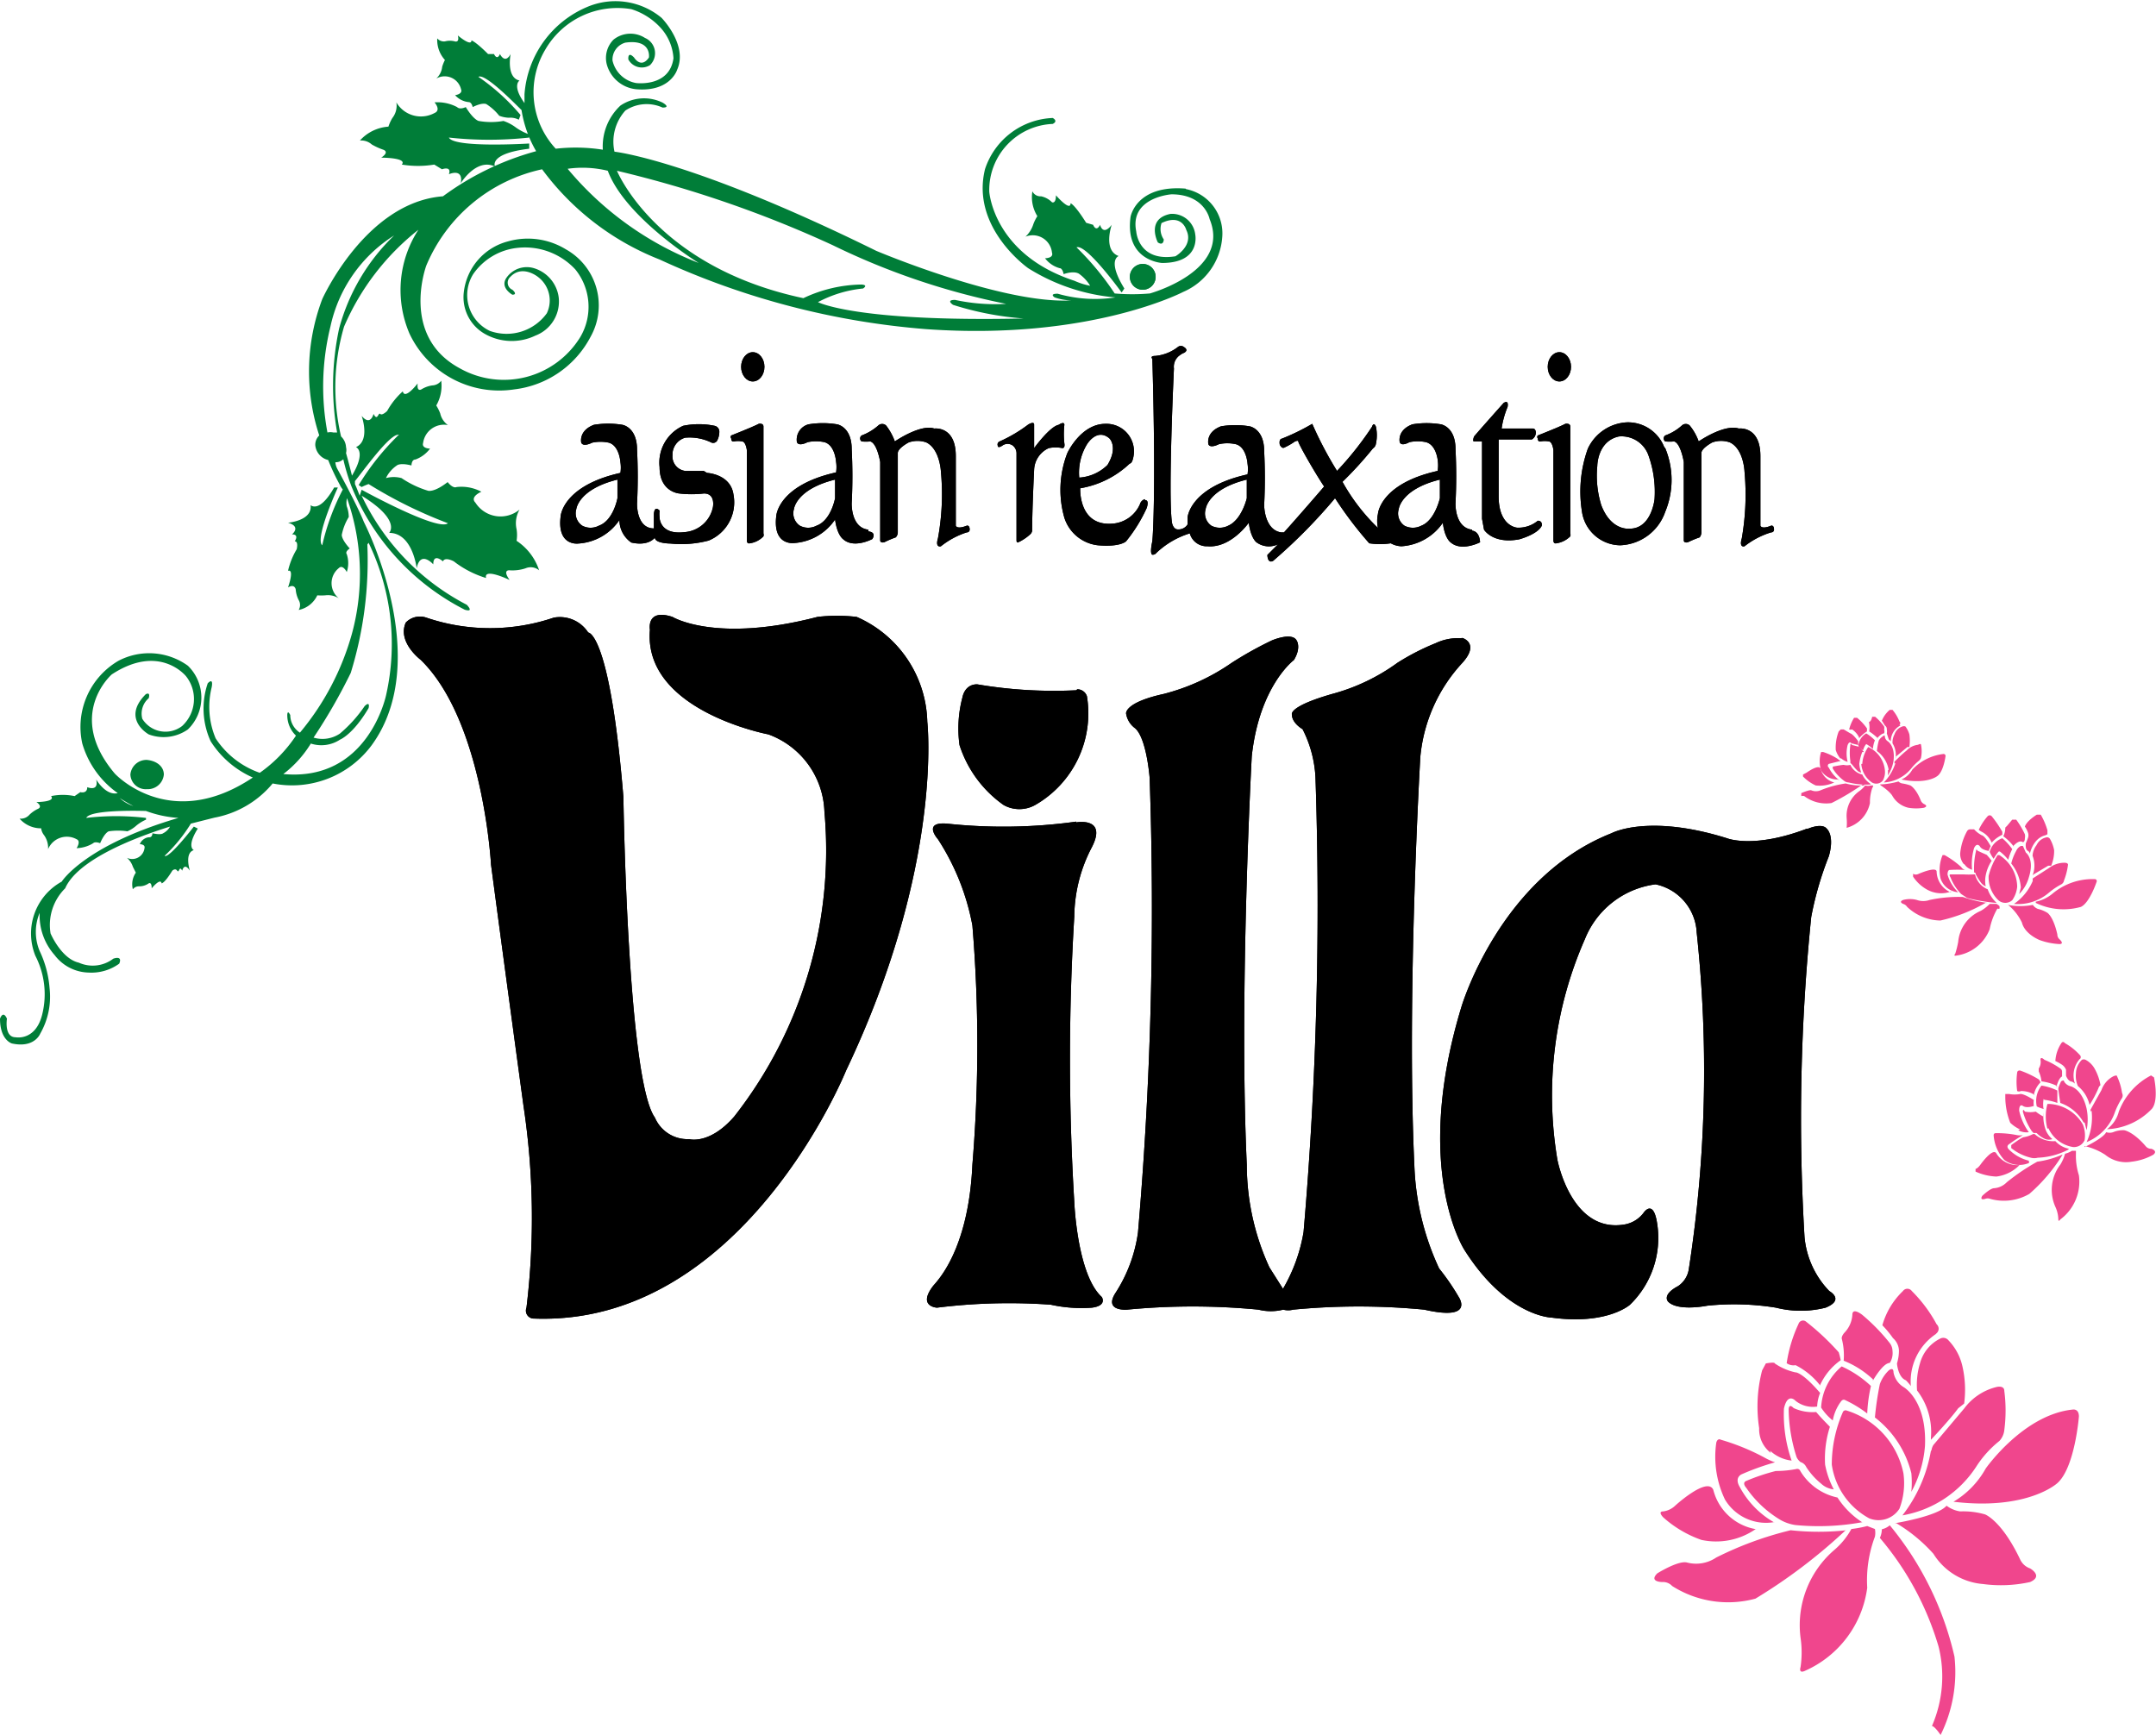
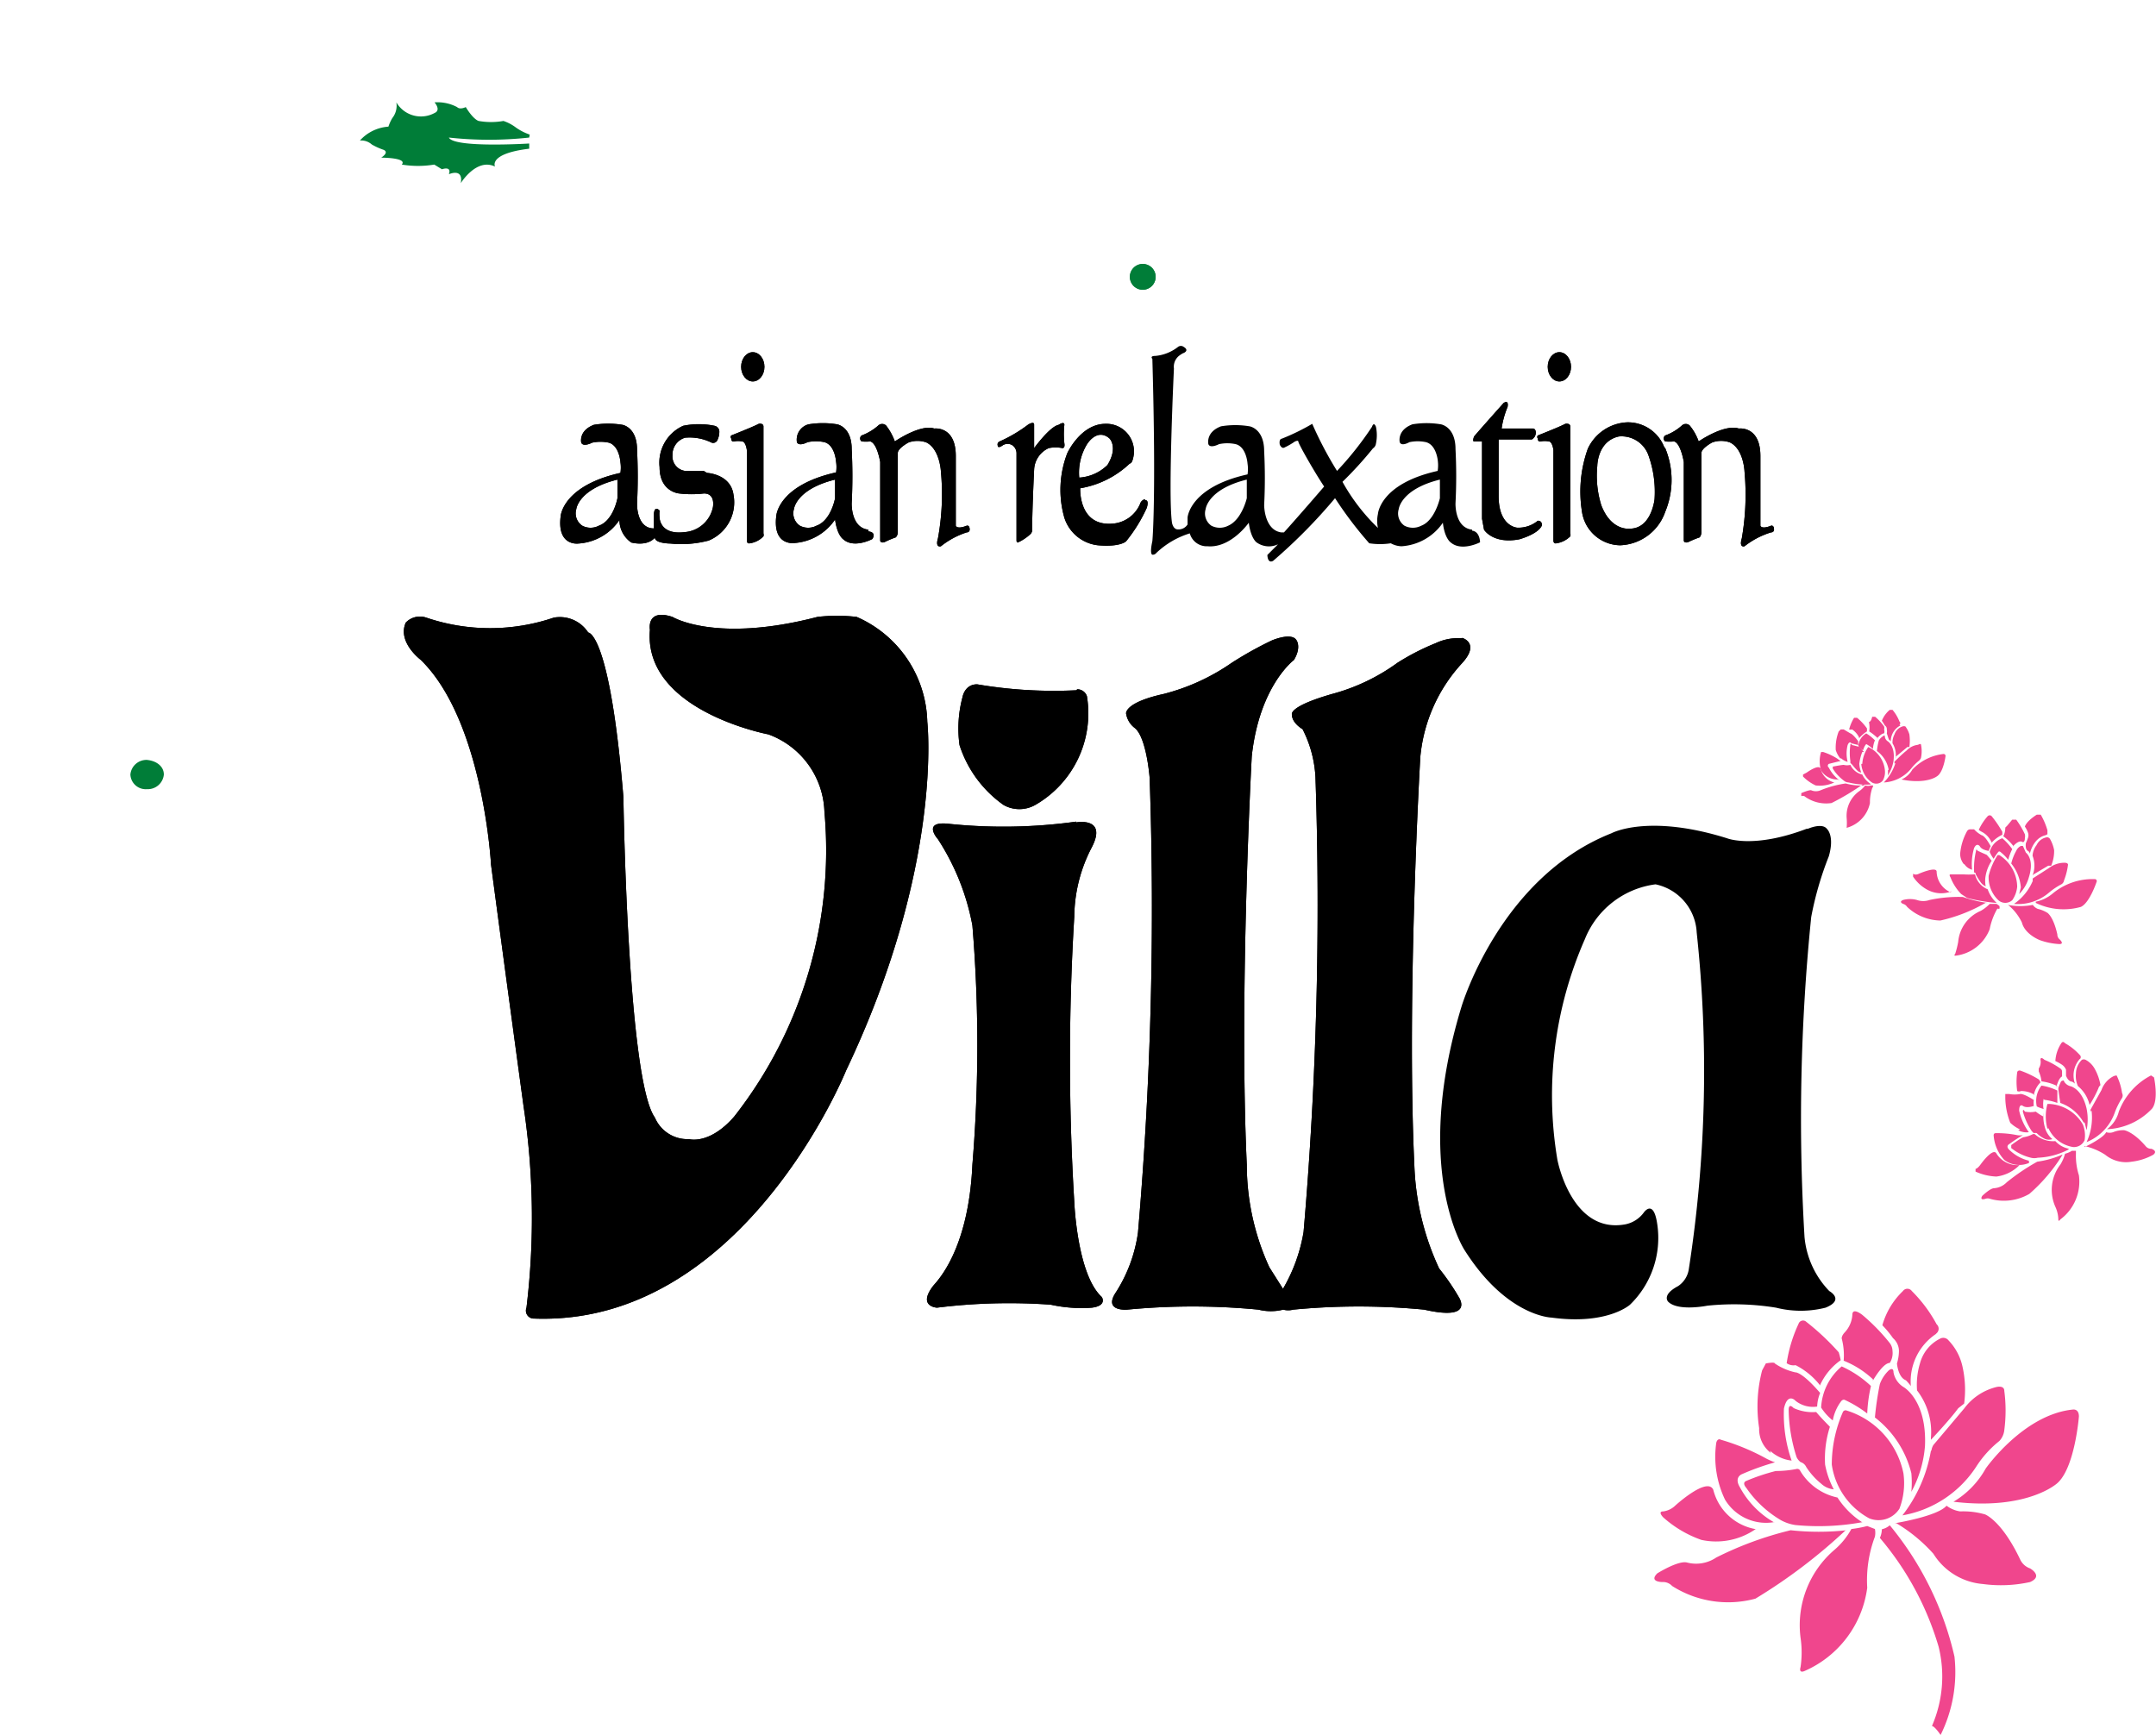
<svg xmlns="http://www.w3.org/2000/svg" viewBox="0 0 86.98 70">
  <defs>
    <style>.cls-1{fill:#007d38;}.cls-2{fill:#f0468d;}</style>
  </defs>
  <g id="レイヤー_2" data-name="レイヤー 2">
    <g id="レイヤー_1-2" data-name="レイヤー 1">
      <path class="cls-1" d="M6.61,31.25a.65.65,0,0,1-.68.59.62.62,0,0,1-.67-.59.65.65,0,0,1,.67-.59C6.33,30.7,6.61,30.93,6.61,31.25Z" />
      <path class="cls-1" d="M46.62,11.12a.52.52,0,1,1-.51-.47A.52.52,0,0,1,46.62,11.12Z" />
      <path class="cls-1" d="M46.62,11.12a.52.52,0,1,1-.51-.47A.52.52,0,0,1,46.62,11.12Z" />
      <path class="cls-1" d="M21.35,5.55a14.86,14.86,0,0,1-3.24,0c.2.43,3.24.24,3.24.24V6c-1.66.2-1.38.72-1.38.72-.75-.36-1.38.67-1.38.67.11-.63-.48-.36-.48-.36.12-.35-.28-.2-.28-.2s-.31-.19-.31-.19a4,4,0,0,1-1.31,0c.24-.28-.83-.28-.83-.28.36-.24.08-.32.08-.32A2.72,2.72,0,0,1,15,5.83a.64.64,0,0,0-.48-.16,1.7,1.7,0,0,1,1.15-.56,1.68,1.68,0,0,1,.16-.35.8.8,0,0,0,.16-.63,1.15,1.15,0,0,0,1.54.43c.28-.12,0-.43,0-.43a1.7,1.7,0,0,1,.91.19c.12.12.35,0,.35,0,.32.52.52.56.52.56a2.85,2.85,0,0,0,1,0,1.75,1.75,0,0,1,.51.27,2.23,2.23,0,0,0,.55.28Z" />
-       <path class="cls-1" d="M33,12.19a4.87,4.87,0,0,1,1.82-.55c.23-.16-.08-.16-.08-.16a5.65,5.65,0,0,0-2.33.55c-5.94-1.26-7.52-5.14-7.52-5.14a46.25,46.25,0,0,1,8.7,3,28.8,28.8,0,0,0,7,2.37,7.63,7.63,0,0,1-2.06-.16c-.39,0-.08.2-.08.2a12.35,12.35,0,0,0,2.85.55C34.52,13,33,12.19,33,12.19ZM22.9,6.81a4.29,4.29,0,0,1,1.62.08c.71,1.9,3.67,3.72,3.67,3.72a13,13,0,0,1-5.29-3.8m-9.22,6.45a11,11,0,0,0-.08,4.19h-.15a.51.51,0,0,0-.24,0,10.09,10.09,0,0,1,.12-4.27A5.78,5.78,0,0,1,15.9,9.5a8.15,8.15,0,0,0-2.22,3.76m2.38,4.31a10.28,10.28,0,0,0-1.59,2l.12.08a2.66,2.66,0,0,1,.28-.12,18.21,18.21,0,0,0,3.2,1.58c-.39.35-3.48-1.35-3.48-1.35l-.08.24c-.12-.32-.19-.47-.19-.47s0-.08,0-.12c.27-.32,1.46-2,1.78-1.86m-1.23,4.35a9.37,9.37,0,0,1,.71,6.13s-.71,3.52-4.15,3.2A4.49,4.49,0,0,0,12.54,30a1.37,1.37,0,0,0,1.18-.16s.52-.2,1.15-1.27c0,0,.08-.31-.16-.08a5.44,5.44,0,0,1-1,1.11,1.26,1.26,0,0,1-1.06.16,22.33,22.33,0,0,0,1.5-2.61,15.38,15.38,0,0,0,.67-5.18M4.83,32.2c.19.12.39.24.55.32a1.47,1.47,0,0,1-.55-.32m43-24.59c-2-.16-2.22,1.14-2.22,1.14-.24,1.78,1.27,1.86,1.27,1.86,1.58,0,1.34-1.15,1.34-1.15a.94.94,0,0,0-1-.83c-1,.2-.51,1.15-.51,1.15.24.16.24-.12.24-.12A.74.74,0,0,1,46.86,9c.83-.4,1,.28,1,.28.31.63-.44,1.06-.44,1.06-1.5.24-1.58-1-1.58-1-.28-1.38,1.42-1.5,1.42-1.5,1.35,0,1.54,1,1.54,1,.87,2.1-2.41,3-2.41,3a8.18,8.18,0,0,1-1.42,0,11.34,11.34,0,0,0-1.54-1.86c.39-.16,1.82,1.82,1.82,1.82l.11-.16c-.71-1.15-.23-1.31-.23-1.31-.64-.23-.28-1.26-.28-1.26-.36.47-.47,0-.47,0-.16.32-.28,0-.28,0s-.28-.08-.28-.08c-.47-.75-.63-.79-.63-.79,0,.36-.59-.32-.59-.32,0,.36-.16.28-.16.28A.87.87,0,0,0,42,7.92a.36.36,0,0,1-.35-.2,1.44,1.44,0,0,0,.2,1,1.82,1.82,0,0,0-.16.32,1.17,1.17,0,0,1-.32.51.78.78,0,0,1,1.07.64c.08.23-.28.23-.28.23a1.11,1.11,0,0,0,.59.4c.12,0,.16.24.16.24.48-.16.64,0,.64,0a1.64,1.64,0,0,1,.43.47,2.8,2.8,0,0,1-.63-.2c-3.28-1.07-3.44-3.6-3.44-3.6A2.67,2.67,0,0,1,42.47,5c.24-.12,0-.24,0-.24a3,3,0,0,0-2.73,2.06c-.59,2.37,1.74,4,1.74,4A7.89,7.89,0,0,0,45,12a5.48,5.48,0,0,1-2.33-.15c-.36,0-.12.15-.12.15a2.13,2.13,0,0,0,.67.12c-2.77.16-7.87-2-7.87-2-7.47-3.68-10.56-4-10.56-4a1.87,1.87,0,0,1,.44-1.66,1.55,1.55,0,0,1,1.5-.12c.36,0,0-.2,0-.2a1.7,1.7,0,0,0-1.7.12,2.25,2.25,0,0,0-.71,1.78A7.11,7.11,0,0,0,22.42,6,3.35,3.35,0,0,1,22,2,3.36,3.36,0,0,1,25.47.37a2.68,2.68,0,0,1,1.18.75,2,2,0,0,1,.52,1.23c-.16,1.18-1.51,1-1.51,1a1.19,1.19,0,0,1-.95-.91.71.71,0,0,1,.52-.72c1.07-.15.95.6.95.6-.32.47-.6,0-.6,0-.27-.28-.23.08-.23.08a.62.62,0,0,0,.87.23.67.67,0,0,0-.2-1.1,1.09,1.09,0,0,0-1.27.07,1.05,1.05,0,0,0-.27,1,1.37,1.37,0,0,0,1.18,1c1.39.12,1.66-.79,1.66-.79.44-1-.63-2.09-.63-2.09a2.91,2.91,0,0,0-3-.44,4.15,4.15,0,0,0-2.53,3.52v.36c-.52-.72-.2-.91-.2-.91-.55-.12-.36-1.07-.36-1.07-.23.43-.43,0-.43,0-.12.28-.24,0-.24,0s-.24,0-.24,0c-.51-.51-.67-.55-.67-.55,0,.27-.55-.2-.55-.2.08.31-.12.24-.12.24a.78.78,0,0,0-.4,0,.36.36,0,0,1-.31-.12,1.2,1.2,0,0,0,.31.87,1.63,1.63,0,0,0-.11.27.76.76,0,0,1-.24.48.68.68,0,0,1,1,.43c.08.2-.24.24-.24.24a.85.85,0,0,0,.55.28c.12,0,.16.2.16.2.4-.2.55-.12.55-.12a2.1,2.1,0,0,1,.52.47,1.17,1.17,0,0,0,.39.08.74.74,0,0,1,.4.08L21,4.64A8.57,8.57,0,0,0,19.3,3.1c.27-.16,1.5,1.11,1.74,1.34a4.76,4.76,0,0,0,.59,1.66,11.37,11.37,0,0,0-3.76,1.82C14.75,8.16,13,12.07,13,12.07a8.27,8.27,0,0,0-.12,5.5.51.51,0,0,0-.16.4.68.68,0,0,0,.52.59,9,9,0,0,0,.47,1,.78.78,0,0,0,.12.19v0A9.32,9.32,0,0,0,13,22c-.31-.28.63-2.33.63-2.33l-.15,0c-.6,1.06-.95.71-.95.71.08.63-.91.71-.91.71.55.16.16.47.16.47.31,0,.11.28.11.28.16,0,.08.32.08.32a3,3,0,0,0-.35.87c.27-.08,0,.67,0,.67.27-.16.31.08.31.08a1.12,1.12,0,0,0,.12.43.39.39,0,0,1,0,.4,1.06,1.06,0,0,0,.75-.59,2.39,2.39,0,0,0,.32,0,.82.82,0,0,1,.55.12.78.78,0,0,1,0-1.22c.16-.16.32.16.32.16a1.14,1.14,0,0,0,0-.72c-.08-.11.12-.23.12-.23-.36-.4-.32-.56-.32-.56a2.22,2.22,0,0,1,.28-.71,1.23,1.23,0,0,0-.08-.43A.75.75,0,0,1,14,20.1a9.2,9.2,0,0,1,.2,5.46,10.68,10.68,0,0,1-2.1,4,.85.85,0,0,1-.39-.71c-.12-.24-.12,0-.12,0a1.14,1.14,0,0,0,.35.83,5.64,5.64,0,0,1-1.46,1.5A3.5,3.5,0,0,1,8.7,29.79a3.27,3.27,0,0,1-.16-2.06c.08-.43-.16-.16-.16-.16a3.17,3.17,0,0,0,.12,2.34,3.85,3.85,0,0,0,1.7,1.46c-3.36,2.25-5.57-.16-5.57-.16-2-2.37-.12-4-.12-4,1.94-1.27,3,.08,3,.08a1.48,1.48,0,0,1-.16,2A1.1,1.1,0,0,1,5.74,29,.82.82,0,0,1,6,28.17c.08-.28-.12-.16-.12-.16-1,1,.12,1.62.12,1.62a1.7,1.7,0,0,0,1.58-.2,1.79,1.79,0,0,0,0-2.57,2.67,2.67,0,0,0-2.8-.2A3.09,3.09,0,0,0,3.32,30a3.72,3.72,0,0,0,1.43,2c-.48.12-.87-.55-.87-.55.12.51-.36.31-.36.31,0,.28-.28.2-.28.2s-.23.16-.23.16a2.33,2.33,0,0,0-.95,0c.2.24-.59.24-.59.24.27.19.07.27.07.27a1.27,1.27,0,0,0-.35.24.47.47,0,0,1-.4.16,1.15,1.15,0,0,0,.87.39.57.57,0,0,0,.12.28.88.88,0,0,1,.16.56.82.82,0,0,1,1.15-.4c.19.08,0,.36,0,.36a1.34,1.34,0,0,0,.67-.2c.08-.08.28,0,.28,0,.19-.44.35-.48.35-.48a2.62,2.62,0,0,1,.75,0,1.31,1.31,0,0,0,.36-.23,1.66,1.66,0,0,1,.39-.24V33A10.3,10.3,0,0,0,3.48,33c.16-.36,2.41-.28,2.41-.28v0A4.59,4.59,0,0,0,7.2,33c-3.8,1.11-4.71,2.57-4.71,2.57a2.39,2.39,0,0,0-1.06,3,3.38,3.38,0,0,1,.27,2.37c-.27,1.07-1.07.91-1.07.91-.47,0-.35-.75-.35-.75-.16-.36-.28,0-.28,0,0,.87.48,1,.48,1,.91.2,1.14-.39,1.14-.39A3,3,0,0,0,2,39.87a4.23,4.23,0,0,0-.4-1.5,2,2,0,0,1,0-1.54,2.41,2.41,0,0,0,.6,1.7,1.77,1.77,0,0,0,1.38.71,1.91,1.91,0,0,0,1.23-.36c.15-.35-.24-.2-.24-.2a1.37,1.37,0,0,1-1.39.16c-.71-.16-1.14-1.18-1.14-1.18a2.08,2.08,0,0,1,.59-1.82c.48-1.11,2.65-2,4.23-2.49a.66.66,0,0,1-.28.27s-.07.08-.43,0c0,0,0,.16-.12.16s-.31.08-.39.28c0,0,.23,0,.19.16a.5.5,0,0,1-.71.39.79.79,0,0,1,.24.36l.12.24a.82.82,0,0,0-.12.67.3.3,0,0,1,.24-.12A.66.66,0,0,0,6,35.64s.12-.08.12.2c0,0,.36-.44.4-.2,0,0,.12,0,.43-.51,0,0,.12-.12.2,0s.08-.24.2,0c0,0,.08-.36.31,0,0,0-.23-.72.16-.83,0,0-.31-.12.16-.87l-.16-.08s-1,1.3-1.18,1.18a6.35,6.35,0,0,0,1.06-1.3h0l.95-.24A4,4,0,0,0,11,31.61a4,4,0,0,0,4-1.55c2.53-3.48-.32-9-.32-9-.28-.71-1.07-2.14-1.07-2.14a.7.7,0,0,1-.08-.27.45.45,0,0,0,.32-.12,8.47,8.47,0,0,0,.32,1.07,9.68,9.68,0,0,0,4.58,5c.4.12.08-.2.08-.2A9.57,9.57,0,0,1,14.59,20c1.62,1,1.11,1.5,1.11,1.5.95,0,1.11,1.43,1.11,1.43.15-.75.67-.16.67-.16,0-.48.39-.12.39-.12.08-.2.44,0,.44,0a4,4,0,0,0,1.3.67c-.11-.43.95.08.95.08-.31-.43,0-.39,0-.39a1.69,1.69,0,0,0,.64-.08.53.53,0,0,1,.55.08,2.27,2.27,0,0,0-.91-1.19,1.48,1.48,0,0,0,0-.47,1.1,1.1,0,0,1,.12-.79,1.2,1.2,0,0,1-1.78-.28c-.24-.24.24-.44.24-.44a1.72,1.72,0,0,0-1-.19c-.16.07-.36-.2-.36-.2-.55.43-.79.35-.79.35a3.93,3.93,0,0,1-1.07-.51,1.18,1.18,0,0,0-.63,0h0a1.29,1.29,0,0,1,.44-.51s.12-.12.59,0c0,0,0-.24.16-.24a1.3,1.3,0,0,0,.59-.44s-.35,0-.28-.23a.85.85,0,0,1,1-.72.79.79,0,0,1-.31-.47,1.82,1.82,0,0,0-.16-.32,1.59,1.59,0,0,0,.2-1,.47.47,0,0,1-.36.19,1.15,1.15,0,0,0-.44.16s-.19.12-.15-.24c0,0-.52.68-.6.32a3,3,0,0,0-.63.79s-.2.2-.28.12-.11.32-.27,0c0,0-.12.51-.48.08,0,0,.36,1-.23,1.26,0,0,.43.16-.16,1.15-.08-.32-.16-.63-.24-.91a.51.51,0,0,0,0-.24.64.64,0,0,0-.2-.43,8.67,8.67,0,0,1,.12-4.43,10,10,0,0,1,3-3.91,4.46,4.46,0,0,0-.36,4.19,4,4,0,0,0,4.23,2.25,4,4,0,0,0,3.08-2.13,2.59,2.59,0,0,0-1-3.52,2.94,2.94,0,0,0-2.34-.32,2.4,2.4,0,0,0-1.78,2.06,1.7,1.7,0,0,0,.83,1.66,2.2,2.2,0,0,0,2.06.08A1.47,1.47,0,0,0,22.54,12a1.42,1.42,0,0,0-1-1.18,1,1,0,0,0-1.11.39c-.27.4.24.68.24.68.24,0,0-.2,0-.2a.31.31,0,0,1-.08-.52c.48-.51,1.11,0,1.11,0a1.19,1.19,0,0,1,.36,1.47,2,2,0,0,1-2.3.71,1.6,1.6,0,0,1-.67-2.29A2.49,2.49,0,0,1,20.88,10a2.77,2.77,0,0,1,2.33.87,2.4,2.4,0,0,1,.2,2.73,3.62,3.62,0,0,1-4.86,1.26c-2.42-1.3-1.35-4.15-1.35-4.15a6.57,6.57,0,0,1,4.67-3.88,10.79,10.79,0,0,0,4.74,3.64,31.57,31.57,0,0,0,10.76,2.81c6.6.47,10.36-1.5,10.36-1.5a2.61,2.61,0,0,0,1.58-2.22,1.82,1.82,0,0,0-1.46-1.93" />
      <path class="cls-2" d="M74.5,61.74a10.44,10.44,0,0,1-2.26,0,14,14,0,0,0-3,1.1,1.45,1.45,0,0,1-1.19.2c-.36-.08-1.19.44-1.19.44-.35.35.2.35.2.35a.5.5,0,0,1,.4.16,4.21,4.21,0,0,0,3.36.51,21.84,21.84,0,0,0,3.64-2.76" />
      <path class="cls-2" d="M75.64,62a.79.79,0,0,0,0-.31l-.31-.12a4.65,4.65,0,0,1-.64.12,3,3,0,0,1-.67.83,4,4,0,0,0-1.38,3.56,4,4,0,0,1,0,1.18c-.08.28.16.16.16.16a4.27,4.27,0,0,0,2.53-3.36A5,5,0,0,1,75.64,62" />
      <path class="cls-2" d="M76.24,61.54a.72.72,0,0,1-.32.16.87.87,0,0,1-.08.35,12,12,0,0,1,2.37,4.39,5,5,0,0,1-.27,3.2c.11,0,.35.36.35.36a5.71,5.71,0,0,0,.56-3.16,12.79,12.79,0,0,0-2.61-5.3" />
      <path class="cls-2" d="M76.51,61.46A6.42,6.42,0,0,1,78,62.69a2.6,2.6,0,0,0,2,1.22,5.44,5.44,0,0,0,1.9-.08c.55-.24,0-.55,0-.55a.69.69,0,0,1-.4-.36c-.75-1.58-1.42-1.82-1.42-1.82a3.18,3.18,0,0,0-1-.12,1.2,1.2,0,0,1-.55-.23c-.36.43-2.1.71-2.1.71" />
      <path class="cls-2" d="M78.81,60.59c3,.36,4.19-.75,4.19-.75.71-.63.87-2.69.87-2.69,0-.32-.24-.28-.24-.28-2,.2-3.52,2.38-3.52,2.38a3.58,3.58,0,0,1-1.3,1.34" />
      <path class="cls-2" d="M77.9,58.53a5.88,5.88,0,0,1-1.15,2.61,4.46,4.46,0,0,0,3-2,4.27,4.27,0,0,1,.91-1,.76.76,0,0,0,.2-.44,6.08,6.08,0,0,0,0-1.58c0-.24-.31-.16-.31-.16a2.31,2.31,0,0,0-1.31.87L78,58.3a.56.56,0,0,0-.08.23" />
      <path class="cls-2" d="M75.13,61.42a3.35,3.35,0,0,1-1-1,2.3,2.3,0,0,1-1.5-1.07.13.13,0,0,0-.16-.08,4.34,4.34,0,0,1-.83.08,8.15,8.15,0,0,0-1.19.4c-.19.08,0,.28,0,.28a4.41,4.41,0,0,0,1.39,1.3,1.74,1.74,0,0,0,.59.2,9.75,9.75,0,0,0,2.73-.12" />
      <path class="cls-2" d="M77.11,59.44a4.09,4.09,0,0,1,0,.75,4.62,4.62,0,0,0,.55-1.85c.08-1.86-.87-2.38-.87-2.38a.88.88,0,0,1-.4-.59c0-.24-.19-.08-.19-.08a1.45,1.45,0,0,0-.36.55,12.3,12.3,0,0,0-.2,1.35,4.07,4.07,0,0,1,1.47,2.25" />
      <path class="cls-2" d="M73.82,57.58a4.18,4.18,0,0,0-.19,1.51,3.51,3.51,0,0,0,.35,1,.86.86,0,0,1-.51-.23,2.87,2.87,0,0,1-.6-.67.37.37,0,0,0-.23-.2.56.56,0,0,1-.16-.2,6.57,6.57,0,0,1-.32-1.9c0-.31.2-.08.2-.08a1.83,1.83,0,0,0,.91.16c.2.24.55.59.55.59" />
      <path class="cls-2" d="M71.57,61.42A3.59,3.59,0,0,1,70.19,60c-.24-.4.08-.52.08-.52A10.12,10.12,0,0,1,71.61,59a2.5,2.5,0,0,1-.44-.2,9,9,0,0,0-1.74-.71c-.15-.08-.19.12-.19.12a4,4,0,0,0,.35,2.29,1.93,1.93,0,0,0,2,.91" />
      <path class="cls-2" d="M70.86,61.7a2.14,2.14,0,0,1-1.74-1.59c-.24-.55-1.54.64-1.54.64a.85.85,0,0,1-.48.23c-.24,0,0,.24,0,.24a4.58,4.58,0,0,0,1.54.91,2.8,2.8,0,0,0,2.18-.43" />
      <path class="cls-2" d="M73.94,57.31a1.84,1.84,0,0,1,.32-.75c.08-.12.16-.08.16-.08a4.78,4.78,0,0,1,.91.55,6,6,0,0,1,.15-1.11,4.33,4.33,0,0,0-1.18-.79,2.32,2.32,0,0,0-.83,1.66,2.12,2.12,0,0,0,.47.52" />
      <path class="cls-2" d="M73.9,59.09a2.94,2.94,0,0,0,1.51,2.17,1,1,0,0,0,1.22-.39,2.9,2.9,0,0,0,.16-1.43,3.35,3.35,0,0,0-2.29-2.53.12.12,0,0,0-.16.08,5.31,5.31,0,0,0-.44,2.1" />
      <path class="cls-2" d="M71.41,58.53a1.53,1.53,0,0,0,.87.4,5.63,5.63,0,0,1-.31-2.1c.15-.67.47-.31.47-.31a1.13,1.13,0,0,0,.87.23,1.62,1.62,0,0,1,.12-.55c-.75-.87-1-.83-1-.83a2.36,2.36,0,0,1-.83-.36c0-.07-.36,0-.36,0s-.15.28-.15.28a5.74,5.74,0,0,0-.12,2.33,1.2,1.2,0,0,0,.47,1" />
      <path class="cls-2" d="M73.43,55.88a2.48,2.48,0,0,1,.83-1,2.94,2.94,0,0,0-.08-.32,10.08,10.08,0,0,0-1.31-1.23.19.19,0,0,0-.31.08A5.74,5.74,0,0,0,72.08,55a.48.48,0,0,0,.36.08,2.94,2.94,0,0,1,1,.83" />
      <path class="cls-2" d="M75.56,55.65a3.77,3.77,0,0,0-1.18-.75A2.69,2.69,0,0,0,74.3,54c0-.12.12-.24.12-.24a1.14,1.14,0,0,0,.31-.71c0-.32.4,0,.4,0a7.81,7.81,0,0,1,1.11,1.14.54.54,0,0,1,.11.32.74.74,0,0,1-.11.48c-.28,0-.68.71-.68.71" />
      <path class="cls-2" d="M78.09,53.83a2.3,2.3,0,0,0-1,2.09,2.33,2.33,0,0,0-.2-.23c-.32-.12-.36-.68-.36-.68a1.81,1.81,0,0,0,.08-.51.7.7,0,0,0-.24-.51,4.08,4.08,0,0,0-.43-.52,3.07,3.07,0,0,1,.83-1.38.22.22,0,0,1,.36,0,5.7,5.7,0,0,1,1,1.34.24.24,0,0,1,0,.36" />
      <path class="cls-2" d="M77.9,58a2.74,2.74,0,0,0-.56-1.9A3,3,0,0,1,77.46,55a1.56,1.56,0,0,1,.83-1,.27.27,0,0,1,.32.08,2.21,2.21,0,0,1,.55,1,4.26,4.26,0,0,1,.08,1.55l-.24.19c-.35.48-1.1,1.27-1.1,1.27" />
      <path class="cls-2" d="M83.19,46.59a3.8,3.8,0,0,1-1,.28,8.54,8.54,0,0,0-1.23.83.79.79,0,0,1-.51.24c-.16,0-.48.31-.48.31-.12.2.12.12.12.12a.28.28,0,0,1,.2,0,2.05,2.05,0,0,0,1.58-.2,6.84,6.84,0,0,0,1.34-1.58" />
      <path class="cls-2" d="M83.75,46.59v-.16h-.16a1,1,0,0,1-.28.12,1.63,1.63,0,0,1-.19.44,1.67,1.67,0,0,0-.2,1.7,1.29,1.29,0,0,1,.12.51c0,.12.08,0,.08,0a1.9,1.9,0,0,0,.75-1.78,2.6,2.6,0,0,1-.12-.87" />
      <path class="cls-2" d="M84.1,46.24a2.58,2.58,0,0,1,.83.35,1.32,1.32,0,0,0,1.07.28,2.33,2.33,0,0,0,.87-.28c.2-.16-.08-.24-.08-.24a.28.28,0,0,1-.23-.11c-.52-.6-.87-.64-.87-.64a1.07,1.07,0,0,0-.44.08.44.44,0,0,1-.28,0c-.11.24-.87.6-.87.6" />
      <path class="cls-2" d="M85,45.56a2.64,2.64,0,0,0,1.82-.83c.28-.35.08-1.26.08-1.26s-.12-.08-.12-.08a2.73,2.73,0,0,0-1.3,1.46,1.27,1.27,0,0,1-.48.71" />
      <path class="cls-2" d="M84.38,44.81a2.36,2.36,0,0,1-.2,1.27,2,2,0,0,0,1.15-1.23,3.17,3.17,0,0,1,.28-.55.21.21,0,0,0,0-.2,2.29,2.29,0,0,0-.2-.67c0-.08-.16,0-.16,0a1,1,0,0,0-.47.55l-.44.79v.08" />
      <path class="cls-2" d="M83.47,46.35a1,1,0,0,1-.55-.31,1.1,1.1,0,0,1-.83-.28.12.12,0,0,0-.08,0,1.18,1.18,0,0,1-.36.12c-.08,0-.51.32-.51.32s0,.12,0,.12a2,2,0,0,0,.79.39.54.54,0,0,0,.28,0,2.92,2.92,0,0,0,1.22-.32" />
      <path class="cls-2" d="M84.1,45.29l.08.31a2.17,2.17,0,0,0,0-.87c-.19-.83-.67-.91-.67-.91a.41.41,0,0,1-.24-.19c0-.08-.12,0-.12,0a2.82,2.82,0,0,0-.11.27c0,.12.08.6.08.6a1.72,1.72,0,0,1,.94.79" />
      <path class="cls-2" d="M82.44,44.89a1.67,1.67,0,0,0,.08.67.91.91,0,0,0,.28.4.44.44,0,0,1-.28,0,1.11,1.11,0,0,1-.35-.24.2.2,0,0,0-.12,0s-.08-.08-.08-.08a2.73,2.73,0,0,1-.36-.79c0-.15.08,0,.08,0a1.13,1.13,0,0,0,.44,0,1.81,1.81,0,0,0,.31.2" />
      <path class="cls-2" d="M81.85,46.83a1.71,1.71,0,0,1-.79-.44c-.16-.15,0-.23,0-.23a5.42,5.42,0,0,1,.55-.36.76.76,0,0,1-.23,0,4,4,0,0,0-.87-.08c-.08,0-.08.08-.08.08a1.63,1.63,0,0,0,.43,1,1,1,0,0,0,1,.12" />
      <path class="cls-2" d="M81.53,47a1,1,0,0,1-1-.48c-.16-.2-.64.48-.64.48-.12.16-.19.16-.19.16s0,.11,0,.11a2.25,2.25,0,0,0,.84.2,1.57,1.57,0,0,0,.94-.47" />
      <path class="cls-2" d="M82.44,44.73a1.22,1.22,0,0,1,0-.35c0-.08,0,0,.08,0a2.3,2.3,0,0,1,.48.12C83,44.26,83,44,83,44a2.22,2.22,0,0,0-.64-.2,1,1,0,0,0-.19.84,1.27,1.27,0,0,0,.31.11" />
      <path class="cls-2" d="M82.64,45.52a1.32,1.32,0,0,0,1,.76A.47.47,0,0,0,84.1,46a1.19,1.19,0,0,0-.07-.63,1.67,1.67,0,0,0-1.35-.83c-.08,0-.08,0-.08,0a1.9,1.9,0,0,0,0,1" />
      <path class="cls-2" d="M81.42,45.6a.69.69,0,0,0,.43.08,2.31,2.31,0,0,1-.39-.87c0-.31.15-.19.15-.19.16.11.44,0,.44,0a.86.86,0,0,1,0-.24c-.44-.28-.55-.24-.55-.24a1.24,1.24,0,0,1-.44,0s-.16,0-.16,0,0,.16,0,.16a2.88,2.88,0,0,0,.2,1,1.41,1.41,0,0,0,.4.27" />
      <path class="cls-2" d="M82.05,44.18a1,1,0,0,1,.27-.51.36.36,0,0,0-.07-.12,3.81,3.81,0,0,0-.76-.36c-.11,0-.11.08-.11.08a2.68,2.68,0,0,0,0,.75.17.17,0,0,0,.15,0,1,1,0,0,1,.56.16" />
      <path class="cls-2" d="M83,43.82a2,2,0,0,0-.64-.19,1.26,1.26,0,0,0-.11-.4s0-.12,0-.12a.48.48,0,0,0,.07-.35c0-.16.16,0,.16,0a3.24,3.24,0,0,1,.64.35.15.15,0,0,1,.07.12c0,.16,0,.2,0,.2-.15.08-.23.43-.23.43" />
      <path class="cls-2" d="M83.91,42.72a1,1,0,0,0-.2,1,.58.58,0,0,0-.12-.08c-.16,0-.24-.24-.24-.24v-.24a.45.45,0,0,0-.16-.2,1.72,1.72,0,0,0-.27-.15,1.45,1.45,0,0,1,.24-.72c.07-.11.15,0,.15,0a2.43,2.43,0,0,1,.6.48.11.11,0,0,1,0,.16" />
      <path class="cls-2" d="M84.3,44.58a1.39,1.39,0,0,0-.47-.76,1,1,0,0,1-.08-.51.79.79,0,0,1,.24-.55.17.17,0,0,1,.15,0,.9.9,0,0,1,.36.35,2.08,2.08,0,0,1,.24.67c-.08.08-.08.12-.08.12a4.47,4.47,0,0,1-.36.68" />
      <path class="cls-2" d="M80.19,36.43a4.92,4.92,0,0,1-1-.24,5.56,5.56,0,0,0-1.34.12.78.78,0,0,1-.52,0,1.08,1.08,0,0,0-.55,0c-.2.08,0,.16,0,.16a.28.28,0,0,1,.16.12,2,2,0,0,0,1.34.55,6.48,6.48,0,0,0,1.82-.71" />
      <path class="cls-2" d="M80.66,36.67a.18.18,0,0,0,0-.12l-.11-.08h-.28a1.57,1.57,0,0,1-.36.28A1.5,1.5,0,0,0,79,38a3.64,3.64,0,0,1-.12.48c-.07.08,0,.08,0,.08a1.69,1.69,0,0,0,1.39-1.07,2.65,2.65,0,0,1,.31-.83" />
      <path class="cls-2" d="M81.06,36.55a2.09,2.09,0,0,1,.51.67c.12.48.72.71.72.71a2.71,2.71,0,0,0,.79.16c.23,0,0-.2,0-.2A.25.25,0,0,1,83,37.7c-.16-.72-.4-.87-.4-.87a1.32,1.32,0,0,0-.39-.16.45.45,0,0,1-.2-.16,2.64,2.64,0,0,1-1,0" />
      <path class="cls-2" d="M82.13,36.43a2.57,2.57,0,0,0,1.82.16c.35-.16.63-1,.63-1a.08.08,0,0,0-.08-.12,2.51,2.51,0,0,0-1.7.59,1.53,1.53,0,0,1-.67.32" />
      <path class="cls-2" d="M82,35.56a2.12,2.12,0,0,1-.75.91A1.92,1.92,0,0,0,82.68,36a2.8,2.8,0,0,1,.48-.32.22.22,0,0,0,.11-.16,2.63,2.63,0,0,0,.16-.63c0-.08-.12-.08-.12-.08a1,1,0,0,0-.63.2l-.67.43a.31.31,0,0,0,0,.12" />
      <path class="cls-2" d="M80.51,36.39a1.34,1.34,0,0,1-.32-.51.86.86,0,0,1-.51-.6s-.08,0-.08,0a3.1,3.1,0,0,1-.36,0l-.55,0c-.08,0,0,.12,0,.12a2,2,0,0,0,.43.67l.24.16a7,7,0,0,0,1.19.2" />
      <path class="cls-2" d="M81.53,35.8l-.07.27a1.52,1.52,0,0,0,.39-.67c.24-.75-.12-1-.12-1s-.12-.27-.12-.27-.08,0-.08,0a.4.4,0,0,0-.19.2,2,2,0,0,0-.2.51,1.77,1.77,0,0,1,.39,1" />
      <path class="cls-2" d="M80.35,34.73a1.59,1.59,0,0,0-.24.59,1.13,1.13,0,0,0,0,.44.45.45,0,0,1-.2-.16,2.36,2.36,0,0,1-.2-.32.07.07,0,0,0-.07-.08l0-.07a3,3,0,0,1,.08-.8c0-.11.07,0,.07,0s.36.16.36.16a3,3,0,0,1,.2.24" />
-       <path class="cls-2" d="M79,36a1.61,1.61,0,0,1-.43-.71c0-.19.08-.19.08-.19a4.85,4.85,0,0,1,.63,0,.28.28,0,0,1-.16-.12,3.66,3.66,0,0,0-.67-.48s-.08,0-.08,0a1.55,1.55,0,0,0-.08.95A.82.82,0,0,0,79,36" />
      <path class="cls-2" d="M78.69,36a.94.94,0,0,1-.56-.83c0-.23-.71.08-.71.08-.16.08-.24,0-.24,0s0,.12,0,.12a1.63,1.63,0,0,0,.56.52,1.17,1.17,0,0,0,1,.07" />
      <path class="cls-2" d="M80.43,34.65a2.16,2.16,0,0,1,.19-.28.06.06,0,0,1,.08,0,2,2,0,0,1,.32.32,2,2,0,0,1,.16-.43,2.39,2.39,0,0,0-.4-.44.81.81,0,0,0-.51.55,1.29,1.29,0,0,0,.16.28" />
      <path class="cls-2" d="M80.23,35.32a1.27,1.27,0,0,0,.39,1,.42.42,0,0,0,.56,0,1.13,1.13,0,0,0,.2-.55,1.54,1.54,0,0,0-.72-1.27,0,0,0,0,0-.07,0,2.75,2.75,0,0,0-.36.83" />
      <path class="cls-2" d="M79.24,34.85a.53.53,0,0,0,.32.24,2.31,2.31,0,0,1,.08-.87c.11-.24.23-.08.23-.08.08.16.36.19.36.19a2,2,0,0,1,.08-.19c-.24-.44-.36-.44-.36-.44a1.17,1.17,0,0,1-.31-.24s-.16,0-.16,0a.15.15,0,0,0-.12.07,2.27,2.27,0,0,0-.28.91.65.65,0,0,0,.16.44" />
      <path class="cls-2" d="M80.35,34a1.31,1.31,0,0,1,.43-.32v-.12a4.55,4.55,0,0,0-.43-.63.11.11,0,0,0-.16,0,2.26,2.26,0,0,0-.36.55.58.58,0,0,0,.12.08.85.85,0,0,1,.4.44" />
      <path class="cls-2" d="M81.26,34.18a2,2,0,0,0-.44-.44.78.78,0,0,0,.08-.35s.08-.08.08-.08.2-.24.2-.24.16,0,.16,0a3.42,3.42,0,0,1,.35.59.4.4,0,0,1,0,.16c0,.16-.08.16-.08.16-.16-.12-.39.16-.39.16" />
      <path class="cls-2" d="M82.52,33.7c-.51.12-.63.75-.63.75a.15.15,0,0,0-.08-.12c-.12-.07-.08-.31-.08-.31a1.88,1.88,0,0,0,.08-.2.31.31,0,0,0,0-.24,1,1,0,0,0-.12-.23c.08-.24.48-.48.48-.48s.16,0,.16,0a2.71,2.71,0,0,1,.27.63c0,.12,0,.16,0,.16" />
      <path class="cls-2" d="M82,35.32a1.08,1.08,0,0,0,0-.79.77.77,0,0,1,.16-.43.56.56,0,0,1,.43-.32.15.15,0,0,1,.12.08,1.43,1.43,0,0,1,.16.44,1.52,1.52,0,0,1-.12.63l-.12,0-.59.35" />
      <path class="cls-2" d="M75.21,31.69a2.34,2.34,0,0,1-.75-.08,4.22,4.22,0,0,0-1,.27.48.48,0,0,1-.4,0c-.12,0-.39.12-.39.12s0,.12,0,.12a.18.18,0,0,1,.12,0,1.46,1.46,0,0,0,1.1.28,9.55,9.55,0,0,0,1.31-.79" />
      <path class="cls-2" d="M75.56,31.8a.16.16,0,0,0,0-.11h-.08a.39.39,0,0,1-.23,0,1.2,1.2,0,0,1-.24.23A1.22,1.22,0,0,0,74.5,33a2.34,2.34,0,0,1,0,.4c0,.07,0,0,0,0a1.31,1.31,0,0,0,.94-1,1.76,1.76,0,0,1,.12-.68" />
-       <path class="cls-2" d="M75.88,31.69c.4.27.47.43.47.43a1,1,0,0,0,.64.47,1.9,1.9,0,0,0,.63,0c.2-.07,0-.15,0-.15a.3.3,0,0,1-.12-.12c-.2-.52-.43-.63-.43-.63a1.8,1.8,0,0,0-.32-.08.28.28,0,0,1-.16-.08,3.16,3.16,0,0,1-.75.12" />
      <path class="cls-2" d="M76.71,31.45c1,.2,1.42-.12,1.42-.12.28-.16.36-.83.36-.83a.08.08,0,0,0-.08-.08,2.05,2.05,0,0,0-1.26.63.94.94,0,0,1-.44.4" />
      <path class="cls-2" d="M76.47,30.78a2,2,0,0,1-.47.79A1.53,1.53,0,0,0,77.11,31a1.89,1.89,0,0,1,.31-.31c.08-.08.08-.12.08-.12a1.31,1.31,0,0,0,0-.52c0-.07-.12,0-.12,0a.75.75,0,0,0-.47.24c-.16.12-.48.44-.48.44v.08" />
      <path class="cls-2" d="M75.44,31.61a.9.9,0,0,1-.31-.36.7.7,0,0,1-.48-.39,0,0,0,0,0,0,0,.56.56,0,0,1-.27,0c-.08,0-.44.07-.44.07s0,.08,0,.08a1.76,1.76,0,0,0,.44.48.31.31,0,0,0,.2.08,2.92,2.92,0,0,0,.9.08" />
      <path class="cls-2" d="M76.16,31.05a.87.87,0,0,1,0,.24,1.52,1.52,0,0,0,.23-.59c.08-.6-.23-.79-.23-.79a.26.26,0,0,1-.12-.2c0-.08-.08,0-.08,0a.48.48,0,0,0-.16.16,2.53,2.53,0,0,0-.08.43,1.19,1.19,0,0,1,.48.79" />
      <path class="cls-2" d="M75.13,30.34a1.89,1.89,0,0,0-.12.48,1.17,1.17,0,0,0,.08.35.28.28,0,0,1-.16-.08,2.17,2.17,0,0,1-.2-.23l-.08-.08s0-.08,0-.08a2.14,2.14,0,0,1,0-.64c0-.11.07,0,.07,0s.32.08.32.08a1.09,1.09,0,0,0,.16.2" />
      <path class="cls-2" d="M74.22,31.49a1.44,1.44,0,0,1-.44-.52.09.09,0,0,1,0-.15l.48-.12a.5.5,0,0,1-.12-.08,2.42,2.42,0,0,0-.59-.28s-.08,0-.08,0a1.25,1.25,0,0,0,0,.75.77.77,0,0,0,.67.36" />
      <path class="cls-2" d="M74,31.57a.75.75,0,0,1-.55-.56c-.08-.19-.56.16-.56.16s-.15.08-.15.08,0,.08,0,.08a1.75,1.75,0,0,0,.51.36,1.38,1.38,0,0,0,.75-.12" />
      <path class="cls-2" d="M75.17,30.26a.55.55,0,0,1,.12-.24s0,0,0,0a1.3,1.3,0,0,1,.27.2,1.09,1.09,0,0,1,.08-.35,1.68,1.68,0,0,0-.35-.28.65.65,0,0,0-.32.51l.16.16" />
      <path class="cls-2" d="M75.09,30.82a1,1,0,0,0,.43.75.34.34,0,0,0,.44-.08.7.7,0,0,0,.08-.44,1.15,1.15,0,0,0-.67-.91h0a1.35,1.35,0,0,0-.24.68" />
      <path class="cls-2" d="M74.26,30.58a.67.67,0,0,0,.28.16,1.38,1.38,0,0,1,0-.68c.08-.19.15-.07.15-.07s.28.07.28.07a.4.4,0,0,1,0-.15c-.24-.32-.32-.32-.32-.32s-.27-.16-.27-.16-.12,0-.12,0-.08.08-.08.08a1.8,1.8,0,0,0-.12.75,1,1,0,0,0,.2.36" />
      <path class="cls-2" d="M75,29.79a1.29,1.29,0,0,1,.32-.28v-.12a2.18,2.18,0,0,0-.4-.43c-.08,0-.12,0-.12,0a1.68,1.68,0,0,0-.2.47.2.2,0,0,0,.12,0,.83.83,0,0,1,.28.32" />
      <path class="cls-2" d="M75.76,29.79a2.31,2.31,0,0,0-.35-.28,1.05,1.05,0,0,0,0-.32.11.11,0,0,1,0-.07c.08,0,.12-.2.12-.2s.12,0,.12,0a2.14,2.14,0,0,1,.36.39.2.2,0,0,1,0,.12.23.23,0,0,1,0,.16c-.12,0-.28.2-.28.2" />
      <path class="cls-2" d="M76.67,29.27a.72.72,0,0,0-.39.64s-.08-.08-.08-.08-.08-.24-.08-.24a.4.4,0,0,0,0-.16.17.17,0,0,0-.08-.16,1.73,1.73,0,0,0-.12-.19,1.1,1.1,0,0,1,.32-.44c.07,0,.11,0,.11,0a1.69,1.69,0,0,1,.28.47c.08.08,0,.12,0,.12" />
      <path class="cls-2" d="M76.47,30.62a.89.89,0,0,0-.12-.63.69.69,0,0,1,.08-.36.5.5,0,0,1,.32-.32.18.18,0,0,1,.12,0,1,1,0,0,1,.16.32,1.81,1.81,0,0,1,0,.51l-.08,0-.48.4" />
      <path d="M36.1,17.81a2.34,2.34,0,0,0-.35-.64.23.23,0,0,0-.32,0,2.16,2.16,0,0,1-.67.4.15.15,0,0,0,0,.24,1.69,1.69,0,0,0,.35,0c.28.08.4.83.4.83l0,3.16c0,.12.16.08.16.08a4.09,4.09,0,0,1,.47-.2.31.31,0,0,0,.08-.2v-3.2c0-.2.44-.43.44-.43a1.07,1.07,0,0,1,.71,0c.55.27.59,1.18.59,1.18a9.81,9.81,0,0,1-.12,2.69c-.12.4.12.32.12.32A3.29,3.29,0,0,1,39,21.48c.12,0,.12-.11.12-.11,0-.2-.12-.16-.12-.16-.4.16-.44,0-.44,0,0-1.39,0-2.81,0-2.81,0-1.23-.87-1.11-.87-1.11C37.13,17.1,36.1,17.81,36.1,17.81Z" />
      <path d="M36.1,17.81a2.34,2.34,0,0,0-.35-.64.23.23,0,0,0-.32,0,2.16,2.16,0,0,1-.67.4.15.15,0,0,0,0,.24,1.69,1.69,0,0,0,.35,0c.28.08.4.83.4.83l0,3.16c0,.12.16.08.16.08a4.09,4.09,0,0,1,.47-.2.31.31,0,0,0,.08-.2v-3.2c0-.2.44-.43.44-.43a1.07,1.07,0,0,1,.71,0c.55.27.59,1.18.59,1.18a9.81,9.81,0,0,1-.12,2.69c-.12.4.12.32.12.32A3.29,3.29,0,0,1,39,21.48c.12,0,.12-.11.12-.11,0-.2-.12-.16-.12-.16-.4.16-.44,0-.44,0,0-1.39,0-2.81,0-2.81,0-1.23-.87-1.11-.87-1.11C37.13,17.1,36.1,17.81,36.1,17.81Z" />
      <path d="M68.53,17.81a2.15,2.15,0,0,0-.36-.64.23.23,0,0,0-.32,0,2.05,2.05,0,0,1-.67.4.15.15,0,0,0,0,.24,1.76,1.76,0,0,0,.36,0c.27.08.39.83.39.83l0,3.16c0,.12.16.08.16.08a4.17,4.17,0,0,1,.48-.2.34.34,0,0,0,.07-.2v-3.2c0-.2.44-.43.44-.43a1.06,1.06,0,0,1,.71,0c.56.27.59,1.18.59,1.18a10.24,10.24,0,0,1-.11,2.69c-.12.4.11.32.11.32a3.29,3.29,0,0,1,1.07-.56c.12,0,.12-.11.12-.11,0-.2-.12-.16-.12-.16-.39.16-.43,0-.43,0,0-1.39,0-2.81,0-2.81,0-1.23-.87-1.11-.87-1.11C69.55,17.1,68.53,17.81,68.53,17.81Z" />
      <path d="M68.53,17.81a2.15,2.15,0,0,0-.36-.64.23.23,0,0,0-.32,0,2.05,2.05,0,0,1-.67.4.15.15,0,0,0,0,.24,1.76,1.76,0,0,0,.36,0c.27.08.39.83.39.83l0,3.16c0,.12.16.08.16.08a4.17,4.17,0,0,1,.48-.2.34.34,0,0,0,.07-.2v-3.2c0-.2.44-.43.44-.43a1.06,1.06,0,0,1,.71,0c.56.27.59,1.18.59,1.18a10.24,10.24,0,0,1-.11,2.69c-.12.4.11.32.11.32a3.29,3.29,0,0,1,1.07-.56c.12,0,.12-.11.12-.11,0-.2-.12-.16-.12-.16-.39.16-.43,0-.43,0,0-1.39,0-2.81,0-2.81,0-1.23-.87-1.11-.87-1.11C69.55,17.1,68.53,17.81,68.53,17.81Z" />
      <ellipse cx="30.37" cy="14.8" rx="0.47" ry="0.59" />
      <ellipse cx="30.37" cy="14.8" rx="0.47" ry="0.59" />
      <path d="M30.61,17.1c-.2.11-1.11.47-1.11.47a.09.09,0,0,0,0,.12c0,.16.12.12.12.12a.78.78,0,0,1,.31,0c.16,0,.2.35.2.35V21.8c0,.16.12.12.12.12a.94.94,0,0,0,.55-.28.2.2,0,0,0,0-.12V17.21C30.8,17.06,30.61,17.1,30.61,17.1Z" />
      <path d="M30.61,17.1c-.2.11-1.11.47-1.11.47a.09.09,0,0,0,0,.12c0,.16.12.12.12.12a.78.78,0,0,1,.31,0c.16,0,.2.35.2.35V21.8c0,.16.12.12.12.12a.94.94,0,0,0,.55-.28.2.2,0,0,0,0-.12V17.21C30.8,17.06,30.61,17.1,30.61,17.1Z" />
      <ellipse cx="62.91" cy="14.8" rx="0.47" ry="0.59" />
      <ellipse cx="62.91" cy="14.8" rx="0.47" ry="0.59" />
      <path d="M63.15,17.1c-.2.11-1.11.47-1.11.47a.09.09,0,0,0,0,.12c0,.16.12.12.12.12a.83.83,0,0,1,.32,0c.15,0,.19.35.19.35V21.8c0,.16.12.12.12.12a1,1,0,0,0,.56-.28.2.2,0,0,0,0-.12V17.21C63.35,17.06,63.15,17.1,63.15,17.1Z" />
      <path d="M63.15,17.1c-.2.11-1.11.47-1.11.47a.09.09,0,0,0,0,.12c0,.16.12.12.12.12a.83.83,0,0,1,.32,0c.15,0,.19.35.19.35V21.8c0,.16.12.12.12.12a1,1,0,0,0,.56-.28.2.2,0,0,0,0-.12V17.21C63.35,17.06,63.15,17.1,63.15,17.1Z" />
      <path d="M66.75,20.14s-.12,1.19-1,1.19c0,0-.75.11-1.15-.95a4,4,0,0,1-.16-1.58s0-1,.87-1.19a1.15,1.15,0,0,1,1.19.75A4.37,4.37,0,0,1,66.75,20.14Zm.39-2.1a1.57,1.57,0,0,0-1.5-1,1.84,1.84,0,0,0-1.58,1.06,5.1,5.1,0,0,0-.24,2.53A1.58,1.58,0,0,0,65.36,22a2,2,0,0,0,1.82-1.35,3.35,3.35,0,0,0,0-2.57" />
      <path d="M66.75,20.14s-.12,1.19-1,1.19c0,0-.75.11-1.15-.95a4,4,0,0,1-.16-1.58s0-1,.87-1.19a1.15,1.15,0,0,1,1.19.75A4.37,4.37,0,0,1,66.75,20.14Zm.39-2.1a1.57,1.57,0,0,0-1.5-1,1.84,1.84,0,0,0-1.58,1.06,5.1,5.1,0,0,0-.24,2.53A1.58,1.58,0,0,0,65.36,22a2,2,0,0,0,1.82-1.35,3.35,3.35,0,0,0,0-2.57" />
      <path d="M60.54,17.29h1.3c.12,0,.12.16.12.16a.32.32,0,0,1-.16.28l-1.34,0c0,.51,0,2.29,0,2.29,0,1.23.75,1.27.75,1.27a1.22,1.22,0,0,0,.83-.28c.2,0,.16.2.16.2-.16.35-.91.55-.91.55-1.07.2-1.42-.39-1.42-.39s-.08-.44-.08-.44V17.81h-.32c-.08,0,0-.2,0-.2.2-.24,1.19-1.35,1.19-1.35.23-.15.16.16.16.16a3.61,3.61,0,0,0-.24.87" />
      <path d="M60.54,17.29h1.3c.12,0,.12.16.12.16a.32.32,0,0,1-.16.28l-1.34,0c0,.51,0,2.29,0,2.29,0,1.23.75,1.27.75,1.27a1.22,1.22,0,0,0,.83-.28c.2,0,.16.2.16.2-.16.35-.91.55-.91.55-1.07.2-1.42-.39-1.42-.39s-.08-.44-.08-.44V17.81h-.32c-.08,0,0-.2,0-.2.2-.24,1.19-1.35,1.19-1.35.23-.15.16.16.16.16a3.61,3.61,0,0,0-.24.87" />
      <path d="M24.16,21.21a.72.72,0,0,1-.67,0,.6.6,0,0,1-.24-.67s.08-.8,1.66-1.19v.75S24.75,21,24.16,21.21ZM28.39,19,27.64,19a.59.59,0,0,1-.51-.63.71.71,0,0,1,.51-.71,2,2,0,0,1,1.07.2.19.19,0,0,0,.24-.12.77.77,0,0,0,.07-.32.24.24,0,0,0-.19-.24,3.11,3.11,0,0,0-1.27,0,1.63,1.63,0,0,0-.95,1.67c0,1,.79,1.06.79,1.06a4.28,4.28,0,0,0,1,0c.48,0,.36.56.36.56a1.26,1.26,0,0,1-1.15,1c-1,.12-1-.59-1-.59a1.28,1.28,0,0,1,0-.28c-.23-.23-.23.16-.23.16v.56c-.71,0-.68-1-.68-1a21.25,21.25,0,0,0,0-2.18c0-.91-.59-1-.59-1a3.52,3.52,0,0,0-1.15,0c-.63.24-.51.72-.51.72.08.19.44,0,.44,0a1.6,1.6,0,0,1,.67,0c.43.12.47.79.47.79a1.43,1.43,0,0,1,0,.43c-2.33.52-2.41,1.74-2.41,1.74-.16,1.23.71,1.11.71,1.11a2.16,2.16,0,0,0,1.66-.95,1.1,1.1,0,0,0,.48.91c.71.16.95-.2.95-.2,0,.24.63.24.63.24a4.32,4.32,0,0,0,1.54-.12,1.67,1.67,0,0,0,1-1.86c-.12-.83-1.07-.87-1.07-.87" />
      <path d="M24.16,21.21a.72.72,0,0,1-.67,0,.6.6,0,0,1-.24-.67s.08-.8,1.66-1.19v.75S24.75,21,24.16,21.21ZM28.39,19,27.64,19a.59.59,0,0,1-.51-.63.71.71,0,0,1,.51-.71,2,2,0,0,1,1.07.2.19.19,0,0,0,.24-.12.77.77,0,0,0,.07-.32.24.24,0,0,0-.19-.24,3.11,3.11,0,0,0-1.27,0,1.63,1.63,0,0,0-.95,1.67c0,1,.79,1.06.79,1.06a4.28,4.28,0,0,0,1,0c.48,0,.36.56.36.56a1.26,1.26,0,0,1-1.15,1c-1,.12-1-.59-1-.59a1.28,1.28,0,0,1,0-.28c-.23-.23-.23.16-.23.16v.56c-.71,0-.68-1-.68-1a21.25,21.25,0,0,0,0-2.18c0-.91-.59-1-.59-1a3.52,3.52,0,0,0-1.15,0c-.63.24-.51.72-.51.72.08.19.44,0,.44,0a1.6,1.6,0,0,1,.67,0c.43.12.47.79.47.79a1.43,1.43,0,0,1,0,.43c-2.33.52-2.41,1.74-2.41,1.74-.16,1.23.71,1.11.71,1.11a2.16,2.16,0,0,0,1.66-.95,1.1,1.1,0,0,0,.48.91c.71.16.95-.2.95-.2,0,.24.63.24.63.24a4.32,4.32,0,0,0,1.54-.12,1.67,1.67,0,0,0,1-1.86c-.12-.83-1.07-.87-1.07-.87" />
      <path d="M32.94,21.21a.72.72,0,0,1-.67,0,.6.6,0,0,1-.24-.67s.08-.8,1.66-1.19v.75S33.53,21,32.94,21.21Zm2.09.16c-.71-.08-.67-1.07-.67-1.07a21.25,21.25,0,0,0,0-2.18c0-.91-.59-1-.59-1a3.52,3.52,0,0,0-1.15,0,.64.64,0,0,0-.47.72c.08.19.43,0,.43,0a1.64,1.64,0,0,1,.68,0c.43.12.47.79.47.79a1.43,1.43,0,0,1,0,.43c-2.33.52-2.41,1.74-2.41,1.74-.16,1.23.71,1.11.71,1.11a2.16,2.16,0,0,0,1.66-.95c.08.63.32.79.32.79.43.4,1.18,0,1.18,0s.2-.27-.16-.31" />
      <path d="M32.94,21.21a.72.72,0,0,1-.67,0,.6.6,0,0,1-.24-.67s.08-.8,1.66-1.19v.75S33.53,21,32.94,21.21Zm2.09.16c-.71-.08-.67-1.07-.67-1.07a21.25,21.25,0,0,0,0-2.18c0-.91-.59-1-.59-1a3.52,3.52,0,0,0-1.15,0,.64.64,0,0,0-.47.72c.08.19.43,0,.43,0a1.64,1.64,0,0,1,.68,0c.43.12.47.79.47.79a1.43,1.43,0,0,1,0,.43c-2.33.52-2.41,1.74-2.41,1.74-.16,1.23.71,1.11.71,1.11a2.16,2.16,0,0,0,1.66-.95c.08.63.32.79.32.79.43.4,1.18,0,1.18,0s.2-.27-.16-.31" />
      <path d="M57.34,21.21a.74.74,0,0,1-.68,0,.6.6,0,0,1-.23-.67s.08-.8,1.66-1.19v.75S57.89,21,57.34,21.21Zm-7.79,0a.74.74,0,0,1-.68,0,.6.6,0,0,1-.23-.67s.08-.8,1.66-1.19v.75s-.2.87-.75,1.11m9.84.16c-.71-.08-.67-1.07-.67-1.07a21.25,21.25,0,0,0,0-2.18c0-.91-.59-1-.59-1a3.5,3.5,0,0,0-1.15,0c-.63.24-.51.72-.51.72.07.19.39,0,.39,0a1.59,1.59,0,0,1,.67,0c.44.12.48.79.48.79A1.43,1.43,0,0,1,58,19c-2.34.52-2.41,1.74-2.41,1.74a1.31,1.31,0,0,0,0,.56,7.86,7.86,0,0,1-1.43-1.86,15.09,15.09,0,0,0,1.23-1.35.27.27,0,0,0,.12-.19,1.64,1.64,0,0,0,0-.68s-.08-.23-.16,0A13.11,13.11,0,0,1,53.94,19a15,15,0,0,1-1-1.9,8.86,8.86,0,0,1-1.23.6s-.12,0-.08.24c0,0,.08.19.2.11a2.62,2.62,0,0,0,.4-.23s.15-.08.15,0S53,19,53.42,19.63c0,0-.91,1.06-1.62,1.85,0,0-.08,0-.12,0C51,21.37,51,20.38,51,20.38a21.25,21.25,0,0,0,0-2.18c0-.91-.59-1-.59-1a3.5,3.5,0,0,0-1.15,0c-.63.24-.51.72-.51.72.07.19.43,0,.43,0a1.59,1.59,0,0,1,.67,0c.44.11.48.79.48.79a1.44,1.44,0,0,1,0,.43c-2.34.52-2.42,1.74-2.42,1.74v.28a.43.43,0,0,1-.39.2c-.2,0-.24-.28-.24-.28-.16-1.15.08-6.21.08-6.21a.57.57,0,0,1,.2-.51c.16-.12.2-.12.2-.12.23-.12,0-.24,0-.24a.19.19,0,0,0-.24,0,1.74,1.74,0,0,1-.91.36c-.24,0-.12.12-.12.12.16,5.69,0,7.35,0,7.35-.12.55,0,.55,0,.55a.18.18,0,0,0,.16-.07A3.41,3.41,0,0,1,48,21.52a.71.71,0,0,0,.72.52c.94.08,1.66-.95,1.66-.95.08.63.31.79.31.79a.85.85,0,0,0,.87.08l-.43.43s0,.36.23.24a21.6,21.6,0,0,0,2.5-2.53,15.38,15.38,0,0,0,1.38,1.82,2.87,2.87,0,0,0,.87,0,.94.94,0,0,0,.43.12,2.19,2.19,0,0,0,1.67-.95c.07.63.31.79.31.79.44.39,1.19,0,1.19,0s0-.43-.32-.47" />
-       <path d="M57.34,21.21a.74.74,0,0,1-.68,0,.6.6,0,0,1-.23-.67s.08-.8,1.66-1.19v.75S57.89,21,57.34,21.21Zm-7.79,0a.74.74,0,0,1-.68,0,.6.6,0,0,1-.23-.67s.08-.8,1.66-1.19v.75s-.2.87-.75,1.11m9.84.16c-.71-.08-.67-1.07-.67-1.07a21.25,21.25,0,0,0,0-2.18c0-.91-.59-1-.59-1a3.5,3.5,0,0,0-1.15,0c-.63.24-.51.72-.51.72.07.19.39,0,.39,0a1.59,1.59,0,0,1,.67,0c.44.12.48.79.48.79A1.43,1.43,0,0,1,58,19c-2.34.52-2.41,1.74-2.41,1.74a1.31,1.31,0,0,0,0,.56,7.86,7.86,0,0,1-1.43-1.86,15.09,15.09,0,0,0,1.23-1.35.27.27,0,0,0,.12-.19,1.64,1.64,0,0,0,0-.68s-.08-.23-.16,0A13.11,13.11,0,0,1,53.94,19a15,15,0,0,1-1-1.9,8.86,8.86,0,0,1-1.23.6s-.12,0-.08.24c0,0,.08.19.2.11a2.62,2.62,0,0,0,.4-.23s.15-.08.15,0S53,19,53.42,19.63c0,0-.91,1.06-1.62,1.85,0,0-.08,0-.12,0C51,21.37,51,20.38,51,20.38a21.25,21.25,0,0,0,0-2.18c0-.91-.59-1-.59-1a3.5,3.5,0,0,0-1.15,0c-.63.24-.51.72-.51.72.07.19.43,0,.43,0a1.59,1.59,0,0,1,.67,0c.44.11.48.79.48.79a1.44,1.44,0,0,1,0,.43c-2.34.52-2.42,1.74-2.42,1.74v.28a.43.43,0,0,1-.39.2c-.2,0-.24-.28-.24-.28-.16-1.15.08-6.21.08-6.21a.57.57,0,0,1,.2-.51c.16-.12.2-.12.2-.12.23-.12,0-.24,0-.24a.19.19,0,0,0-.24,0,1.74,1.74,0,0,1-.91.36c-.24,0-.12.12-.12.12.16,5.69,0,7.35,0,7.35-.12.55,0,.55,0,.55a.18.18,0,0,0,.16-.07A3.41,3.41,0,0,1,48,21.52a.71.71,0,0,0,.72.52c.94.08,1.66-.95,1.66-.95.08.63.31.79.31.79a.85.85,0,0,0,.87.08l-.43.43s0,.36.23.24a21.6,21.6,0,0,0,2.5-2.53,15.38,15.38,0,0,0,1.38,1.82,2.87,2.87,0,0,0,.87,0,.94.94,0,0,0,.43.12,2.19,2.19,0,0,0,1.67-.95c.07.63.31.79.31.79.44.39,1.19,0,1.19,0s0-.43-.32-.47" />
      <path d="M41.72,18.08l0-.95c0-.15-.24,0-.24,0a5.78,5.78,0,0,1-1.15.68.13.13,0,0,0-.08.16c0,.15.2,0,.2,0a.36.36,0,0,1,.4,0,.4.4,0,0,1,.16.31V21.8c0,.12.07.08.07.08a1.93,1.93,0,0,0,.48-.32.24.24,0,0,0,.08-.15c0-.87.08-2.46.08-2.46a1,1,0,0,1,.59-.87,1.37,1.37,0,0,1,.55,0c.12,0,.08-.19.08-.19a3.38,3.38,0,0,1,0-.75c0-.16-.23,0-.23,0C42.35,17.21,41.72,18.08,41.72,18.08Z" />
      <path d="M41.72,18.08l0-.95c0-.15-.24,0-.24,0a5.78,5.78,0,0,1-1.15.68.13.13,0,0,0-.08.16c0,.15.2,0,.2,0a.36.36,0,0,1,.4,0,.4.4,0,0,1,.16.31V21.8c0,.12.07.08.07.08a1.93,1.93,0,0,0,.48-.32.24.24,0,0,0,.08-.15c0-.87.08-2.46.08-2.46a1,1,0,0,1,.59-.87,1.37,1.37,0,0,1,.55,0c.12,0,.08-.19.08-.19a3.38,3.38,0,0,1,0-.75c0-.16-.23,0-.23,0C42.35,17.21,41.72,18.08,41.72,18.08Z" />
      <path d="M43.85,17.93s.4-.68.91-.24c0,0,.36.35-.08,1.07a1.79,1.79,0,0,1-1.14.51A2.2,2.2,0,0,1,43.85,17.93Zm2.34,2.21a.29.29,0,0,0-.2.2,1.31,1.31,0,0,1-1.15.79c-1.34.08-1.26-1.43-1.26-1.43a3.82,3.82,0,0,0,2-1c.12,0,.16-.36.16-.36A1.11,1.11,0,0,0,44.6,17.1c-1,0-1.54,1.18-1.54,1.18a4.09,4.09,0,0,0-.12,2.61A1.61,1.61,0,0,0,44.29,22c.91.08,1.14-.16,1.14-.16a6.2,6.2,0,0,0,.83-1.34c.12-.36-.07-.32-.07-.32" />
      <path d="M43.85,17.93s.4-.68.91-.24c0,0,.36.35-.08,1.07a1.79,1.79,0,0,1-1.14.51A2.2,2.2,0,0,1,43.85,17.93Zm2.34,2.21a.29.29,0,0,0-.2.2,1.31,1.31,0,0,1-1.15.79c-1.34.08-1.26-1.43-1.26-1.43a3.82,3.82,0,0,0,2-1c.12,0,.16-.36.16-.36A1.11,1.11,0,0,0,44.6,17.1c-1,0-1.54,1.18-1.54,1.18a4.09,4.09,0,0,0-.12,2.61A1.61,1.61,0,0,0,44.29,22c.91.08,1.14-.16,1.14-.16a6.2,6.2,0,0,0,.83-1.34c.12-.36-.07-.32-.07-.32" />
      <path d="M43.42,27.85a18.38,18.38,0,0,1-4-.24c-.51,0-.59.52-.59.52a4.9,4.9,0,0,0-.12,1.93,4.72,4.72,0,0,0,1.78,2.42,1.3,1.3,0,0,0,1.27,0,4.26,4.26,0,0,0,2.09-4.39.41.41,0,0,0-.39-.28" />
      <path d="M43.42,27.85a18.38,18.38,0,0,1-4-.24c-.51,0-.59.52-.59.52a4.9,4.9,0,0,0-.12,1.93,4.72,4.72,0,0,0,1.78,2.42,1.3,1.3,0,0,0,1.27,0,4.26,4.26,0,0,0,2.09-4.39.41.41,0,0,0-.39-.28" />
      <path d="M31,29.63a3.44,3.44,0,0,1,2.26,3.12,17.41,17.41,0,0,1-3.64,12.3c-1,1.15-1.82.91-1.82.91a1.43,1.43,0,0,1-1.38-.87c-1.11-1.54-1.27-12.93-1.27-12.93-.55-6.68-1.42-6.64-1.42-6.64a1.36,1.36,0,0,0-1.39-.6,8,8,0,0,1-5.14,0,.79.79,0,0,0-.83.2c-.35.79.6,1.5.6,1.5,2.53,2.46,2.84,8.27,2.84,8.27.56,4.23,1.31,9.73,1.31,9.73a30.2,30.2,0,0,1,.12,8.14.32.32,0,0,0,.31.44c8.42.31,12.58-10,12.58-10,3.95-8.3,3.28-14.08,3.28-14.08a4.74,4.74,0,0,0-2.85-4.23,6.86,6.86,0,0,0-1.58,0c-4.11,1.07-5.85,0-5.85,0-1.07-.35-.91.52-.91.52C25.94,28.68,31,29.63,31,29.63" />
      <path d="M31,29.63a3.44,3.44,0,0,1,2.26,3.12,17.41,17.41,0,0,1-3.64,12.3c-1,1.15-1.82.91-1.82.91a1.43,1.43,0,0,1-1.38-.87c-1.11-1.54-1.27-12.93-1.27-12.93-.55-6.68-1.42-6.64-1.42-6.64a1.36,1.36,0,0,0-1.39-.6,8,8,0,0,1-5.14,0,.79.79,0,0,0-.83.2c-.35.79.6,1.5.6,1.5,2.53,2.46,2.84,8.27,2.84,8.27.56,4.23,1.31,9.73,1.31,9.73a30.2,30.2,0,0,1,.12,8.14.32.32,0,0,0,.31.44c8.42.31,12.58-10,12.58-10,3.95-8.3,3.28-14.08,3.28-14.08a4.74,4.74,0,0,0-2.85-4.23,6.86,6.86,0,0,0-1.58,0c-4.11,1.07-5.85,0-5.85,0-1.07-.35-.91.52-.91.52C25.94,28.68,31,29.63,31,29.63" />
      <path d="M43.42,33.15a21.31,21.31,0,0,1-5.22.08c-1-.08-.36.63-.36.63a9.6,9.6,0,0,1,1.39,3.48,58.87,58.87,0,0,1,0,9.65c-.16,3.52-1.47,4.74-1.59,4.9-.63.83.16.87.16.87a23.48,23.48,0,0,1,4.59-.12,5.75,5.75,0,0,0,1.66.12c.63-.08.4-.43.4-.43-1-.91-1.11-3.84-1.11-3.84a95.2,95.2,0,0,1,0-11.51,6.13,6.13,0,0,1,.71-2.8c.63-1.23-.63-1-.63-1" />
      <path d="M43.42,33.15a21.31,21.31,0,0,1-5.22.08c-1-.08-.36.63-.36.63a9.6,9.6,0,0,1,1.39,3.48,58.87,58.87,0,0,1,0,9.65c-.16,3.52-1.47,4.74-1.59,4.9-.63.83.16.87.16.87a23.48,23.48,0,0,1,4.59-.12,5.75,5.75,0,0,0,1.66.12c.63-.08.4-.43.4-.43-1-.91-1.11-3.84-1.11-3.84a95.2,95.2,0,0,1,0-11.51,6.13,6.13,0,0,1,.71-2.8c.63-1.23-.63-1-.63-1" />
      <path d="M58.92,25.75a2.09,2.09,0,0,0-1,.2,9.47,9.47,0,0,0-1.54.79A8,8,0,0,1,53.74,28c-1.78.51-1.62.83-1.62.83,0,.35.43.59.43.59a4.8,4.8,0,0,1,.52,1.94,153.28,153.28,0,0,1-.48,18.35A6.74,6.74,0,0,1,51.76,52l-.55-.87A9.92,9.92,0,0,1,50.3,47c-.32-6.88.2-16.49.2-16.49.31-2.85,1.7-3.88,1.7-3.88.31-.51.11-.79.11-.79-.19-.35-1,0-1,0a14.64,14.64,0,0,0-1.63.91A8.48,8.48,0,0,1,46.94,28c-1.59.35-1.51.79-1.51.79a.91.91,0,0,0,.36.59c.47.4.59,2,.59,2a152.15,152.15,0,0,1-.47,18.35A6,6,0,0,1,45,52.17c-.48.75.47.67.47.67a27.64,27.64,0,0,1,5.3,0,2.06,2.06,0,0,0,1,0,.78.78,0,0,0,.4,0,27.55,27.55,0,0,1,5.29,0c2.06.47,1.39-.51,1.39-.51a9.19,9.19,0,0,0-.79-1.15,10.71,10.71,0,0,1-1-4.15c-.32-6.88.24-16.49.24-16.49A6.45,6.45,0,0,1,59,26.74c.71-.79,0-1,0-1" />
      <path d="M58.92,25.75a2.09,2.09,0,0,0-1,.2,9.47,9.47,0,0,0-1.54.79A8,8,0,0,1,53.74,28c-1.78.51-1.62.83-1.62.83,0,.35.43.59.43.59a4.8,4.8,0,0,1,.52,1.94,153.28,153.28,0,0,1-.48,18.35A6.74,6.74,0,0,1,51.76,52l-.55-.87A9.92,9.92,0,0,1,50.3,47c-.32-6.88.2-16.49.2-16.49.31-2.85,1.7-3.88,1.7-3.88.31-.51.11-.79.11-.79-.19-.35-1,0-1,0a14.64,14.64,0,0,0-1.63.91A8.48,8.48,0,0,1,46.94,28c-1.59.35-1.51.79-1.51.79a.91.91,0,0,0,.36.59c.47.4.59,2,.59,2a152.15,152.15,0,0,1-.47,18.35A6,6,0,0,1,45,52.17c-.48.75.47.67.47.67a27.64,27.64,0,0,1,5.3,0,2.06,2.06,0,0,0,1,0,.78.78,0,0,0,.4,0,27.55,27.55,0,0,1,5.29,0c2.06.47,1.39-.51,1.39-.51a9.19,9.19,0,0,0-.79-1.15,10.71,10.71,0,0,1-1-4.15c-.32-6.88.24-16.49.24-16.49A6.45,6.45,0,0,1,59,26.74c.71-.79,0-1,0-1" />
      <path d="M72.91,33.43c-2.17.83-3.24.39-3.24.39-3.2-1-4.66-.2-4.66-.2-4.51,1.78-6.05,7-6.05,7-2,6.57.12,9.81.12,9.81,1.7,2.69,3.51,2.73,3.51,2.73,2.26.31,3.17-.52,3.17-.52a3.75,3.75,0,0,0,1.1-3.24c-.15-1.07-.55-.47-.55-.47a1.22,1.22,0,0,1-.75.47c-2.17.39-2.73-2.61-2.73-2.61a15.64,15.64,0,0,1,1.11-8.9,3.56,3.56,0,0,1,2.85-2.21,2.09,2.09,0,0,1,1.66,1.94,52.21,52.21,0,0,1-.32,13.6,1,1,0,0,1-.43.67c-.68.36-.4.63-.4.63.4.4,1.58.16,1.58.16a10.61,10.61,0,0,1,2.77.08,4.08,4.08,0,0,0,2,0c.79-.32.15-.67.15-.67a3.61,3.61,0,0,1-1-2.18A80.62,80.62,0,0,1,73.07,37a13.28,13.28,0,0,1,.71-2.45c.24-.83-.07-1.1-.07-1.1-.2-.28-.8,0-.8,0" />
-       <path d="M72.91,33.43c-2.17.83-3.24.39-3.24.39-3.2-1-4.66-.2-4.66-.2-4.51,1.78-6.05,7-6.05,7-2,6.57.12,9.81.12,9.81,1.7,2.69,3.51,2.73,3.51,2.73,2.26.31,3.17-.52,3.17-.52a3.75,3.75,0,0,0,1.1-3.24c-.15-1.07-.55-.47-.55-.47a1.22,1.22,0,0,1-.75.47c-2.17.39-2.73-2.61-2.73-2.61a15.64,15.64,0,0,1,1.11-8.9,3.56,3.56,0,0,1,2.85-2.21,2.09,2.09,0,0,1,1.66,1.94,52.21,52.21,0,0,1-.32,13.6,1,1,0,0,1-.43.67c-.68.36-.4.63-.4.63.4.4,1.58.16,1.58.16a10.61,10.61,0,0,1,2.77.08,4.08,4.08,0,0,0,2,0c.79-.32.15-.67.15-.67a3.61,3.61,0,0,1-1-2.18A80.62,80.62,0,0,1,73.07,37a13.28,13.28,0,0,1,.71-2.45c.24-.83-.07-1.1-.07-1.1-.2-.28-.8,0-.8,0" />
    </g>
  </g>
</svg>